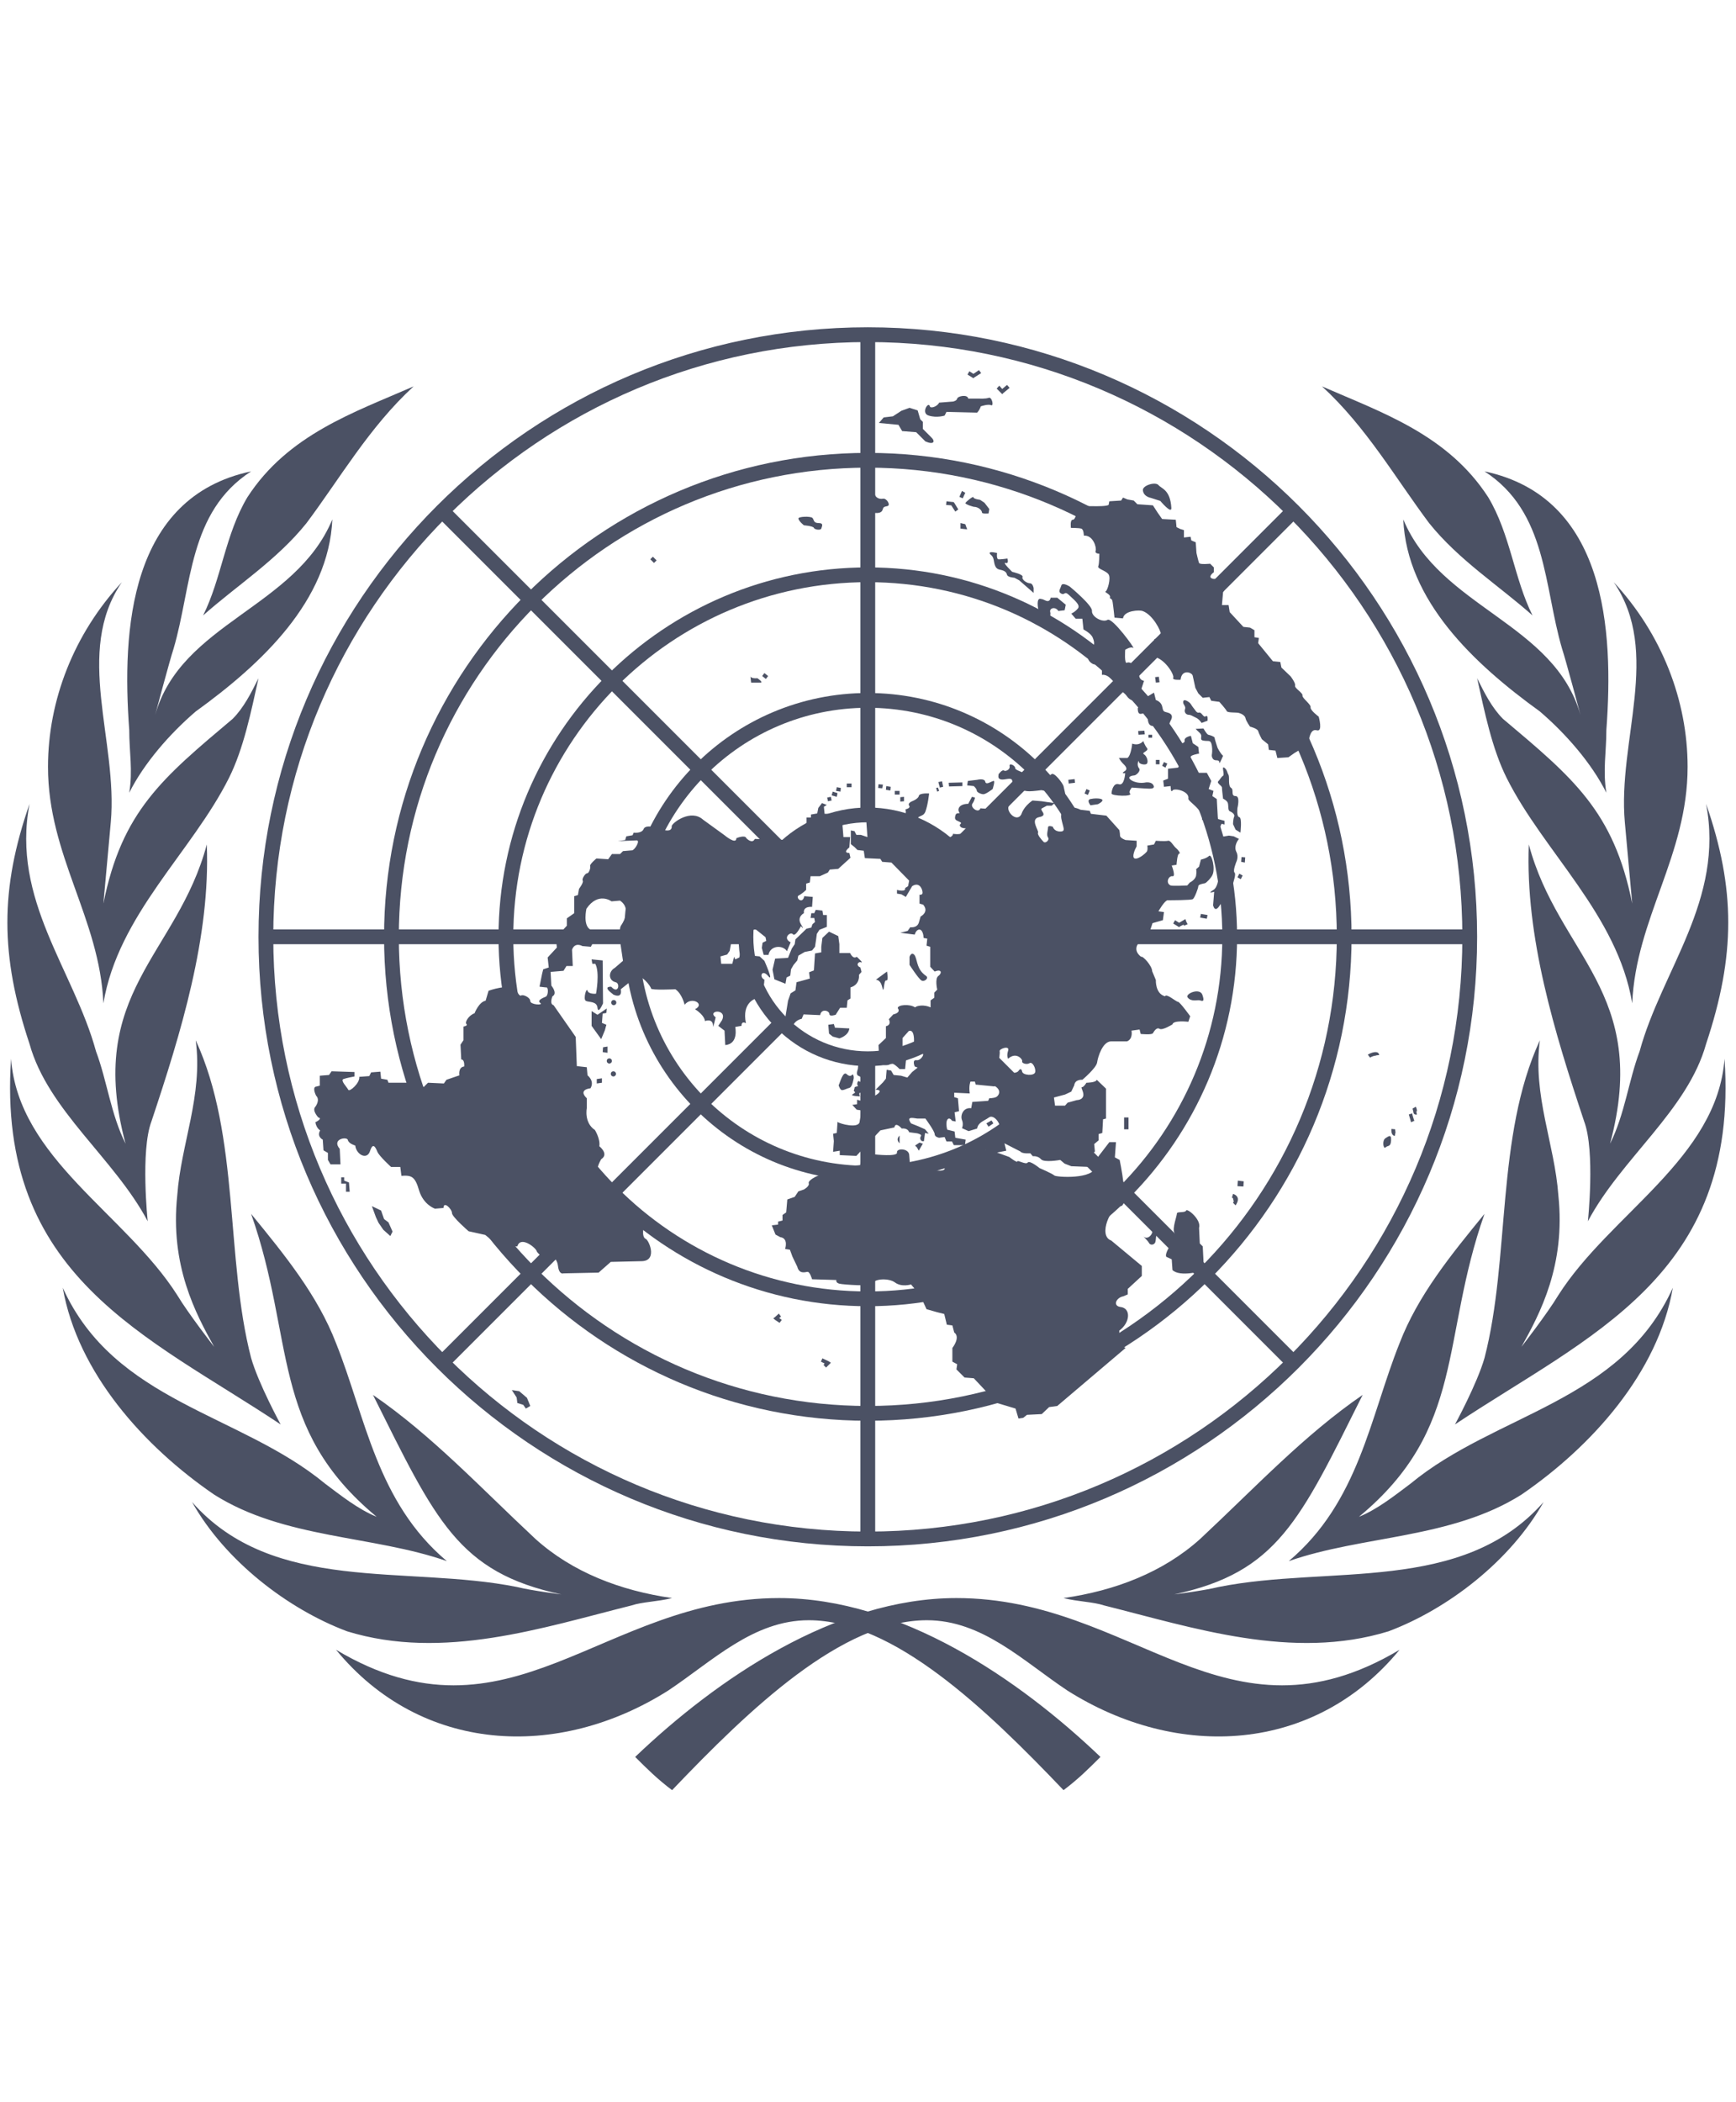
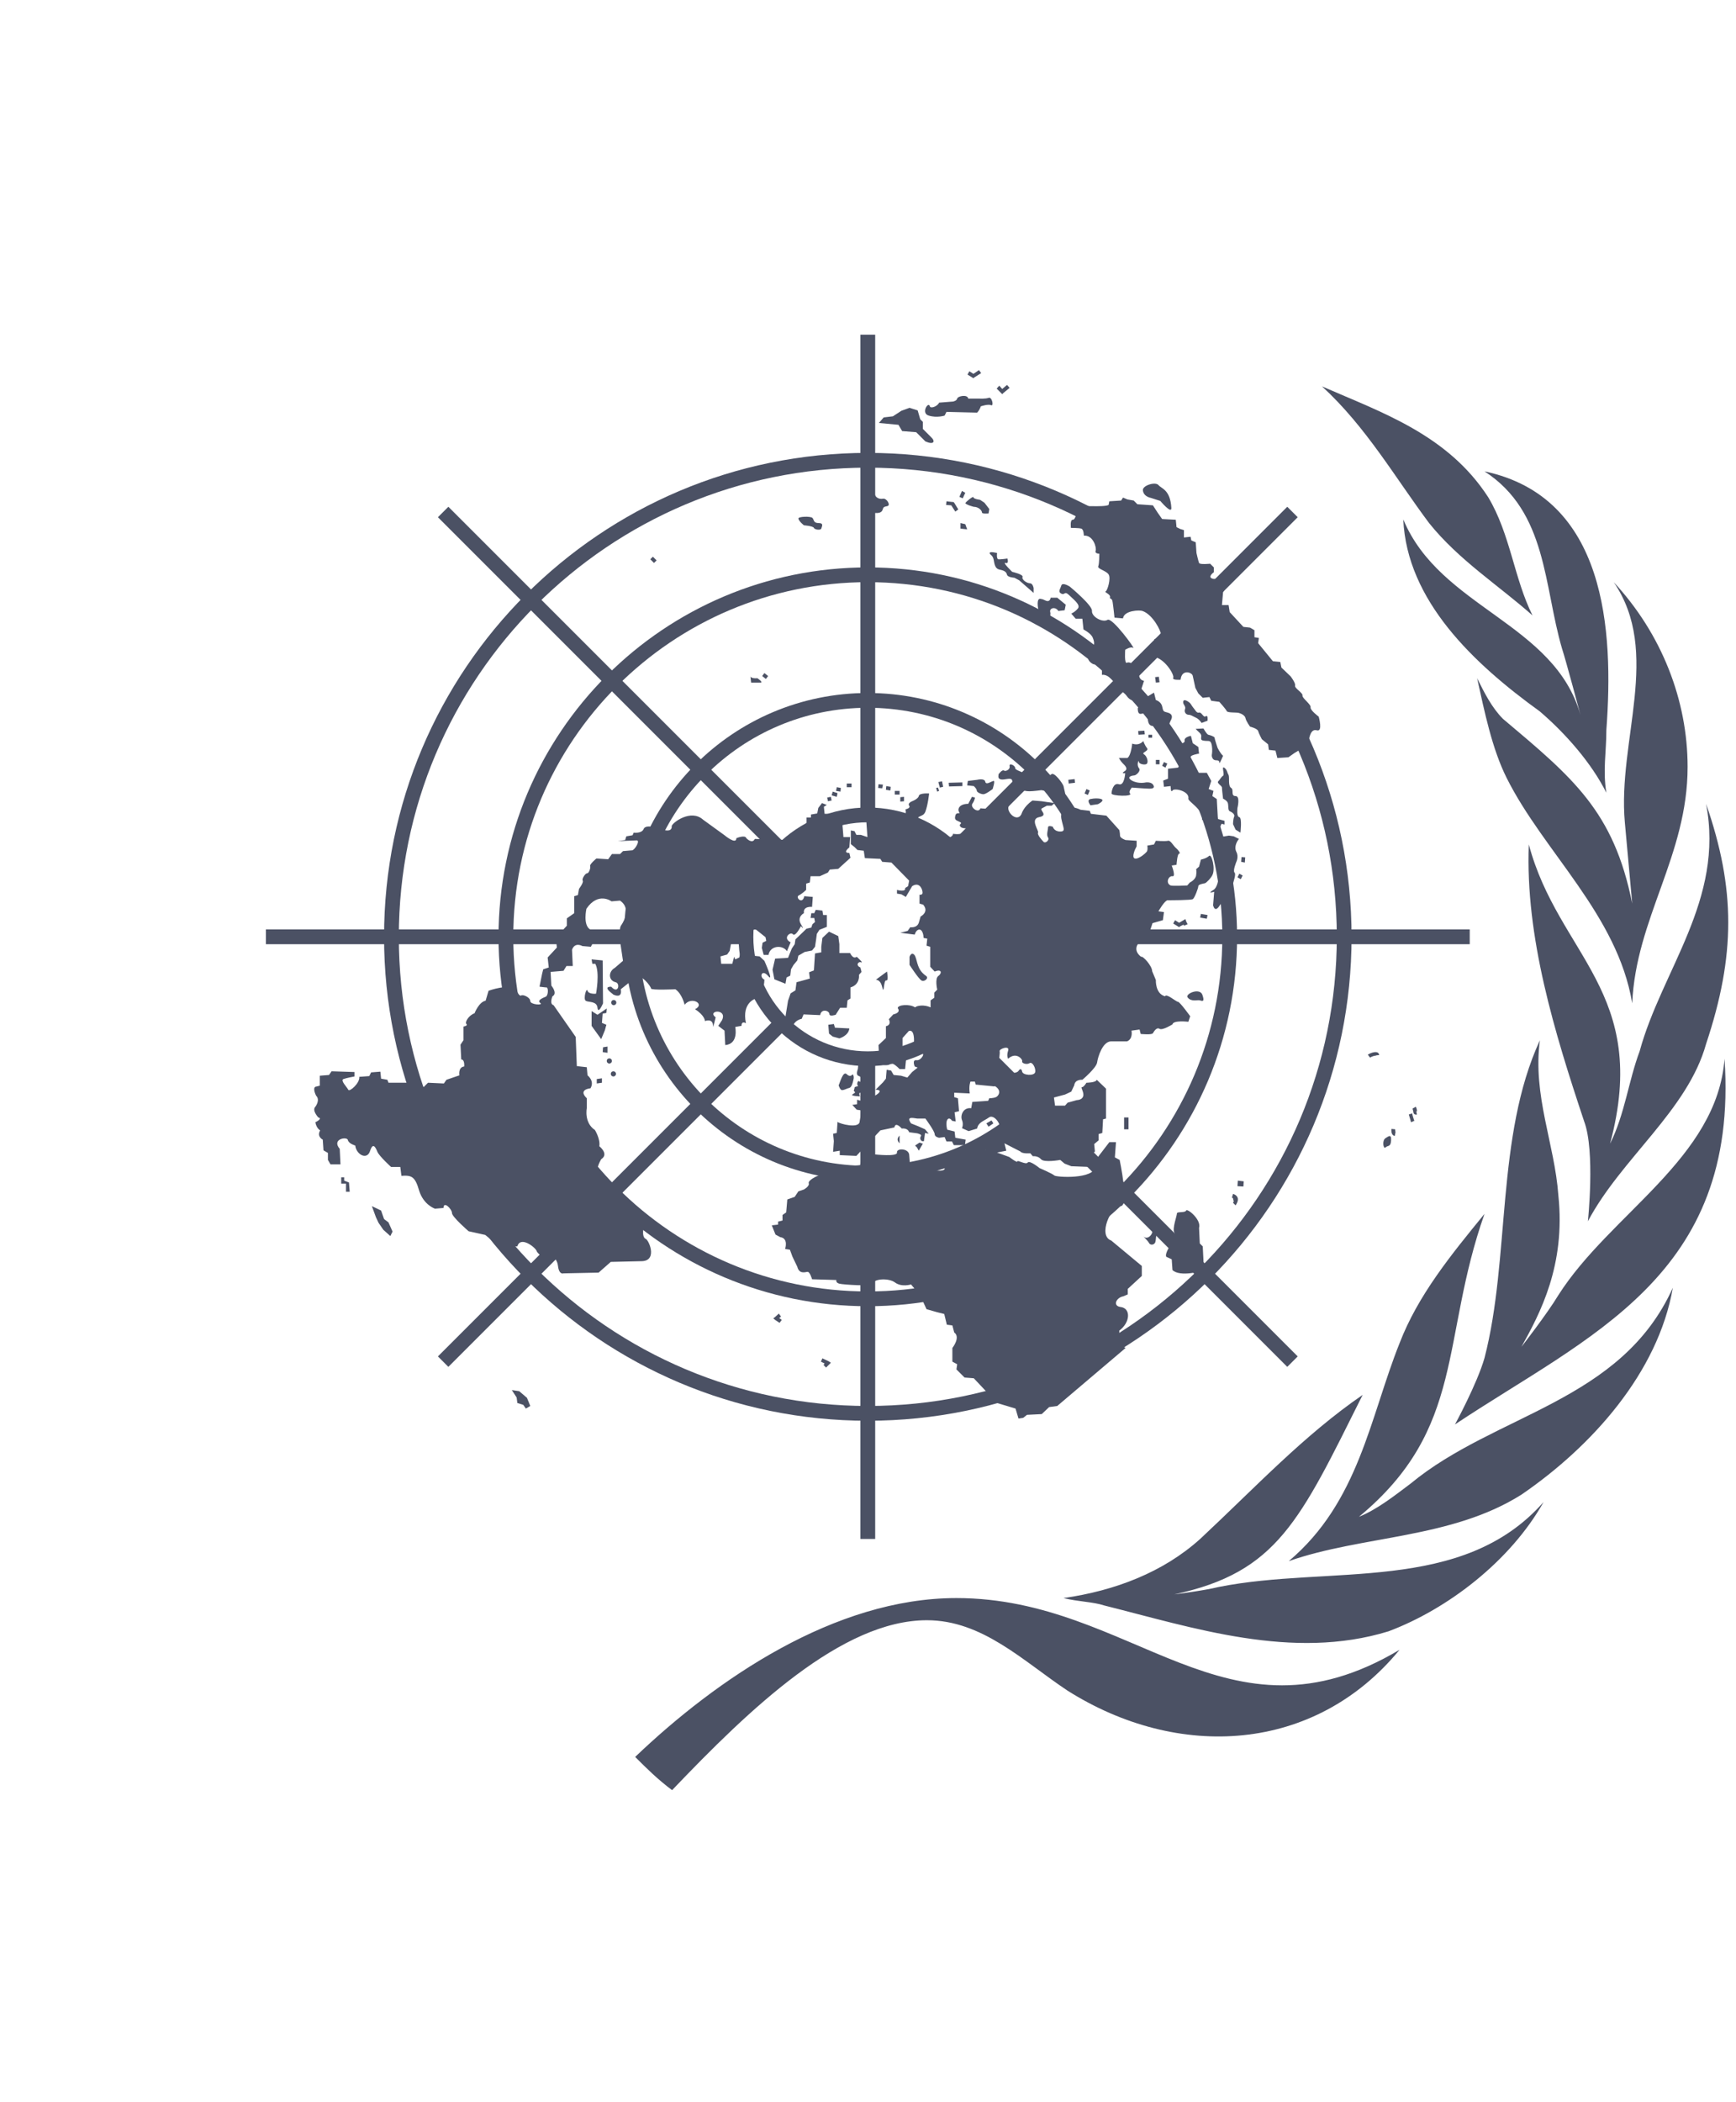
<svg xmlns="http://www.w3.org/2000/svg" width="114" height="138" viewBox="0 0 114 138" fill="none">
  <g clip-path="url(#clip0_7285_10504)">
-     <path d="M29.343 102.48C24.735 98.6 24.008 93.023 22.067 88.173C20.855 85.02 18.672 82.353 16.49 79.685C19.4 87.93 17.703 93.75 24.735 99.57C23.523 99.085 22.31 98.115 21.34 97.388C15.762 92.78 7.517 92.053 4.122 84.535C5.092 90.113 9.457 94.963 14.065 98.115C18.672 101.025 24.492 100.783 29.343 102.48ZM41.468 105.39C42.195 105.148 43.165 105.148 44.135 104.905C40.74 104.42 37.587 103.208 35.163 101.025C31.525 97.63 28.372 94.235 24.492 91.568C28.615 99.813 30.07 103.208 36.86 104.663C36.86 104.663 34.92 104.42 33.95 104.178C26.675 102.723 17.945 104.663 12.61 98.6C14.793 102.48 18.915 105.633 22.795 107.088C29.1 109.028 35.648 106.845 41.468 105.39ZM51.167 104.905C39.528 104.905 33.465 115.09 22.067 108.3C27.645 115.09 36.617 115.575 43.892 110.968C46.803 109.028 49.47 106.36 53.108 106.36C58.685 106.36 64.748 112.18 69.84 117.515C70.81 116.788 71.537 116.06 72.265 115.333C66.93 110.24 59.17 104.905 51.167 104.905ZM18.43 93.508C18.43 93.508 16.975 90.84 16.49 89.143C14.793 82.595 15.762 74.593 12.852 68.288C13.338 71.925 11.883 75.078 11.64 78.473C11.155 83.08 12.852 86.233 14.065 88.415C14.065 88.415 12.367 86.233 11.64 85.02C8.245 79.685 1.212 76.048 0.727 69.5C-0.243 83.808 9.7 87.688 18.43 93.508ZM15.035 51.07C16.005 49.13 16.49 46.705 16.975 44.523C16.49 45.493 16.005 46.463 15.277 47.19C10.67 51.07 8.002 53.253 6.79 59.315L7.275 53.98C7.76 48.645 4.85 42.825 8.002 38.218C4.85 41.613 3.152 45.978 3.152 50.343C3.152 56.163 6.547 60.285 6.79 65.863C7.76 60.043 12.61 55.92 15.035 51.07ZM13.338 40.4C15.52 38.46 18.188 36.763 20.128 34.338C22.31 31.428 24.25 28.033 27.16 25.365C23.28 27.063 18.915 28.518 16.247 32.64C14.793 35.065 14.55 37.975 13.338 40.4ZM8.487 52.04C9.457 50.1 11.155 48.16 12.852 46.705C17.218 43.553 21.582 39.43 21.825 34.095C19.4 39.915 11.883 40.885 10.185 46.948C10.185 46.948 11.155 43.31 11.398 42.583C12.61 38.46 12.367 33.61 16.49 30.943C8.487 32.64 8.002 41.37 8.487 47.918C8.487 49.373 8.73 50.585 8.487 52.04ZM9.7 80.17C9.7 80.17 9.215 75.563 9.942 73.623C11.883 67.803 13.822 61.498 13.58 55.435C11.64 62.71 5.577 65.135 8.245 75.078C7.275 73.138 7.032 70.955 6.305 69.015C4.85 63.68 0.727 59.073 1.94 52.768C-1.46329e-05 58.345 -1.46329e-05 62.71 1.94 68.53C3.152 72.895 7.517 76.048 9.7 80.17Z" fill="#4B5164" />
    <path d="M84.632 102.48C89.24 98.6 89.968 93.023 91.907 88.173C93.12 85.02 95.302 82.353 97.485 79.685C94.575 87.93 96.272 93.75 89.24 99.57C90.453 99.085 91.665 98.115 92.635 97.388C98.213 92.78 106.457 92.053 109.852 84.535C108.882 90.113 104.517 94.963 99.91 98.115C95.302 101.025 89.483 100.783 84.632 102.48ZM72.507 105.39C71.78 105.148 70.81 105.148 69.84 104.905C73.235 104.42 76.388 103.208 78.812 101.025C82.45 97.63 85.603 94.235 89.483 91.568C85.36 99.813 83.905 103.208 77.115 104.663C77.115 104.663 79.055 104.42 80.025 104.178C87.3 102.723 96.03 104.663 101.365 98.6C99.183 102.48 95.06 105.633 91.18 107.088C84.875 109.028 78.328 106.845 72.507 105.39ZM62.807 104.905C74.448 104.905 80.51 115.09 91.907 108.3C86.33 115.09 77.358 115.575 70.082 110.968C67.172 109.028 64.505 106.36 60.867 106.36C55.29 106.36 49.227 112.18 44.135 117.515C43.165 116.788 42.438 116.06 41.71 115.333C47.045 110.24 54.805 104.905 62.807 104.905ZM95.545 93.508C95.545 93.508 97 90.84 97.485 89.143C99.183 82.595 98.213 74.593 101.122 68.288C100.637 71.925 102.092 75.078 102.335 78.473C102.82 83.08 101.122 86.233 99.91 88.415C99.91 88.415 101.607 86.233 102.335 85.02C105.73 79.685 112.762 76.048 113.247 69.5C114.217 83.808 104.275 87.688 95.545 93.508ZM98.94 51.07C97.97 49.13 97.485 46.705 97 44.523C97.485 45.493 97.97 46.463 98.698 47.19C103.305 51.07 105.972 53.253 107.185 59.315L106.7 53.98C106.215 48.645 109.125 42.825 105.972 38.218C109.125 41.613 110.822 45.978 110.822 50.343C110.822 56.163 107.427 60.285 107.185 65.863C106.215 60.043 101.365 55.92 98.94 51.07ZM100.637 40.4C98.455 38.46 95.787 36.763 93.847 34.338C91.665 31.428 89.725 28.033 86.815 25.365C90.695 27.063 95.06 28.518 97.728 32.64C99.183 35.065 99.425 37.975 100.637 40.4ZM105.487 52.04C104.517 50.1 102.82 48.16 101.122 46.705C96.757 43.553 92.392 39.43 92.15 34.095C94.575 39.915 102.092 40.885 103.79 46.948C103.79 46.948 102.82 43.31 102.577 42.583C101.365 38.46 101.607 33.61 97.485 30.943C105.487 32.64 105.972 41.37 105.487 47.918C105.487 49.373 105.245 50.585 105.487 52.04ZM104.275 80.17C104.275 80.17 104.76 75.563 104.032 73.623C102.092 67.803 100.152 61.498 100.395 55.435C102.335 62.71 108.397 65.135 105.73 75.078C106.7 73.138 106.942 70.955 107.67 69.015C109.125 63.68 113.247 59.073 112.035 52.768C113.975 58.345 113.975 62.71 112.035 68.53C110.822 72.895 106.457 76.048 104.275 80.17Z" fill="#4B5164" />
-     <path d="M56.987 101.025C78.818 101.025 96.515 83.328 96.515 61.498C96.515 39.667 78.818 21.97 56.987 21.97C35.157 21.97 17.46 39.667 17.46 61.498C17.46 83.328 35.157 101.025 56.987 101.025Z" stroke="#4B5164" stroke-width="0.97" />
    <path d="M56.987 92.78C74.264 92.78 88.27 78.774 88.27 61.497C88.27 44.221 74.264 30.215 56.987 30.215C39.711 30.215 25.705 44.221 25.705 61.497C25.705 78.774 39.711 92.78 56.987 92.78Z" stroke="#4B5164" stroke-width="0.97" />
    <path d="M56.987 85.262C70.113 85.262 80.752 74.623 80.752 61.497C80.752 48.372 70.113 37.732 56.987 37.732C43.862 37.732 33.222 48.372 33.222 61.497C33.222 74.623 43.862 85.262 56.987 85.262Z" stroke="#4B5164" stroke-width="0.97" />
    <path d="M56.987 77.017C65.559 77.017 72.507 70.069 72.507 61.498C72.507 52.926 65.559 45.977 56.987 45.977C48.416 45.977 41.468 52.926 41.468 61.498C41.468 70.069 48.416 77.017 56.987 77.017Z" stroke="#4B5164" stroke-width="0.97" />
    <path d="M56.987 69.5C61.407 69.5 64.99 65.917 64.99 61.498C64.99 57.078 61.407 53.495 56.987 53.495C52.568 53.495 48.985 57.078 48.985 61.498C48.985 65.917 52.568 69.5 56.987 69.5Z" stroke="#4B5164" stroke-width="0.97" />
    <path d="M56.987 21.97V53.495M56.987 69.5V101.025M29.1 33.61L51.41 55.92M62.565 67.075L84.875 89.385M17.46 61.498H48.985M64.99 61.498H96.515M29.1 89.385L51.41 67.075M62.565 55.92L84.875 33.61" stroke="#4B5164" stroke-width="0.97" />
    <path d="M55.072 71.246C55.169 71.052 55.363 70.276 55.605 70.518C55.848 70.761 55.993 70.518 55.993 70.518C55.993 70.518 56.114 70.64 56.042 70.882C55.993 71.125 55.92 71.367 55.775 71.416C55.63 71.44 55.508 71.537 55.314 71.561C55.169 71.585 55.072 71.246 55.072 71.246ZM57.06 70.931C57.109 70.882 57.181 71.125 57.303 71.076C57.424 71.052 57.472 71.294 57.351 71.294C57.23 71.294 57.23 71.44 57.23 71.513C57.23 71.585 57.23 71.731 57.133 71.828C57.036 71.925 56.963 71.852 56.842 71.804C56.721 71.731 56.672 71.731 56.502 71.731C56.357 71.731 56.478 71.973 56.478 71.973C56.478 71.973 55.848 71.949 55.969 71.852C56.09 71.755 56.212 71.731 56.114 71.658C56.017 71.585 56.114 71.537 56.114 71.416C56.114 71.294 56.406 71.343 56.333 71.27C56.236 71.173 56.333 70.834 56.478 71.028L56.575 70.809C56.478 70.712 56.551 70.688 56.357 70.615C56.187 70.543 56.333 70.179 56.333 70.179L56.357 69.936C56.406 69.621 57.012 69.597 57.06 69.864C57.084 70.13 57.06 70.324 57.06 70.324L57.23 70.397C57.23 70.397 57.206 70.591 57.06 70.591C56.915 70.591 57.06 70.688 56.963 70.785L57.06 70.931ZM79.394 56.187C79.225 56.356 78.861 56.429 78.861 56.429L78.74 56.89L78.546 57.06C78.546 57.06 78.594 57.181 78.546 57.472C78.497 57.763 78.133 57.933 78.133 57.933L77.964 58.127C77.964 58.127 76.994 58.175 76.873 58.127C76.509 57.957 76.751 57.472 76.994 57.52C77.236 57.569 76.945 56.817 76.945 56.817L77.26 56.769C77.26 56.769 77.309 56.041 77.43 56.041C77.552 56.041 77.382 55.799 77.236 55.677C77.067 55.556 76.873 55.144 76.703 55.192C76.533 55.241 75.903 55.192 75.903 55.192L75.781 55.435L75.345 55.508C75.345 55.508 75.393 55.823 75.296 55.92C75.054 56.211 74.132 56.817 74.52 55.799L74.641 55.556V55.192L73.914 55.144C73.914 55.144 73.55 55.023 73.55 54.853C73.55 54.683 73.502 54.489 73.502 54.489L72.653 53.543L71.635 53.422L71.562 53.228L70.956 53.155C70.228 52.792 69.573 53.107 69.695 53.737C69.816 54.344 70.01 54.586 69.622 54.586C69.21 54.586 69.137 54.271 69.137 54.271C69.137 54.271 68.822 54.15 68.822 54.319C68.822 54.489 68.7 54.804 68.822 54.974C68.943 55.144 68.652 55.386 68.531 55.265C68.409 55.144 68.094 54.78 68.167 54.659C68.24 54.538 67.609 53.762 68.24 53.64C68.894 53.519 68.191 53.155 68.433 53.058L68.749 52.889H69.064L69.258 52.719L68.725 52.646L68.409 52.598L67.803 52.549C67.197 52.961 67.076 53.446 67.076 53.446C66.76 54.053 65.984 53.204 66.275 52.864C66.566 52.525 65.378 52.816 65.184 52.986C64.99 53.155 64.384 53.058 64.384 53.058C64.263 53.422 63.705 53.01 63.85 52.767C64.02 52.525 64.02 52.355 64.02 52.355L63.826 52.307L63.584 52.767C63.026 52.767 62.856 53.083 62.977 53.301C63.099 53.495 62.807 53.252 62.735 53.543C62.662 53.834 62.783 53.834 63.026 53.956C63.268 54.077 62.904 54.077 63.074 54.271C63.244 54.465 63.729 54.271 63.438 54.562C63.147 54.853 62.589 54.732 62.589 54.732C62.541 55.095 61.789 55.023 61.692 54.901C61.619 54.78 61.013 54.053 61.013 54.053L60.237 54.004C60.164 53.422 60.601 53.713 60.77 53.277C60.94 52.816 61.013 52.088 61.013 52.088C61.013 52.088 60.358 52.04 60.334 52.258C60.285 52.452 59.898 52.598 59.898 52.598C59.898 52.598 59.582 52.719 59.703 52.889C59.825 53.058 59.461 53.131 59.461 53.131C59.461 53.131 59.534 53.398 59.413 53.495C59.097 53.834 58.273 53.543 58.151 53.422L57.666 53.228L57.181 52.913L56.624 53.155L56.454 53.325H55.848L55.799 53.81L56.891 53.931L56.963 54.95L56.527 54.804H56.236L56.114 54.562L55.872 54.513V55.411L56.114 55.605L56.309 55.799L56.721 55.847L56.794 56.332L57.812 56.381L57.933 56.575L58.539 56.623L59.703 57.811L59.631 58.175L59.437 58.296C59.51 58.587 58.903 58.418 58.903 58.418V58.66L59.194 58.709L59.485 58.878L59.898 58.175C60.334 57.884 60.552 58.296 60.577 58.539C60.625 58.781 60.383 58.733 60.383 58.733V59.315L60.625 59.388C61.037 59.873 60.455 60.164 60.455 60.164L60.334 60.576C60.213 60.94 59.776 60.867 59.776 60.867L59.606 61.109L59.121 61.231L60.067 61.352C60.164 61.012 60.407 60.94 60.528 61.109C60.649 61.279 60.649 61.57 60.649 61.57L60.892 61.619L60.843 62.079L61.086 62.152V63.462L61.377 63.777C61.862 63.583 61.862 63.898 61.619 64.068C61.377 64.238 61.547 64.965 61.547 64.965L61.352 65.159V65.499L61.11 65.668V66.129C60.698 65.935 60.213 66.008 60.092 66.129C59.728 65.887 58.952 65.959 58.952 66.178C59.194 66.493 58.661 66.59 58.661 66.59L58.37 66.905C58.564 67.317 58.176 67.366 58.176 67.366V68.142L57.691 68.603L57.739 69.67C57.739 69.961 58.346 69.985 58.467 69.839C58.588 69.67 59.073 70.179 59.073 70.179H59.437L59.51 69.451L59.267 69.33V68.142L59.679 67.681C60.164 67.511 59.995 68.748 59.995 68.869C60.043 69.33 60.237 69.282 60.431 69.185C60.843 69.015 60.504 69.645 60.188 69.597C59.873 69.548 60.067 70.009 60.067 70.009L60.261 70.082L59.898 70.373L59.582 70.737L59.17 70.615L58.685 70.567L58.515 70.276L58.224 70.227L58.176 70.809L57.982 71.052L57.497 71.537C58.151 71.537 57.424 71.998 57.254 71.998C57.618 72.119 57.206 72.483 56.284 72.192V72.483L55.969 72.531L56.26 72.846L56.575 72.895L56.454 73.598C56.454 74.132 55.12 73.768 54.999 73.647L54.95 74.374L54.708 74.423L54.757 74.908L54.708 75.611L55.145 75.538V75.829L56.236 75.878L57.812 74.204L58.733 74.01C58.806 73.598 59.218 74.083 59.218 74.083C59.631 74.035 59.703 74.326 59.703 74.326L60.237 74.398C60.673 74.52 60.407 74.568 60.431 74.738C60.48 74.98 60.673 74.908 60.673 74.908L60.746 74.374L60.989 74.423L60.746 74.132L60.31 73.938L59.825 73.744C59.51 73.283 59.898 73.38 60.237 73.428H60.77C60.77 73.428 61.377 74.253 61.377 74.447C61.377 74.641 61.668 74.689 61.668 74.689L62.032 74.641L62.153 74.932H62.517L62.638 75.174H63.365L63.414 74.811L62.735 74.689L62.686 74.277L62.201 74.156C62.032 73.453 62.322 73.259 62.517 73.574L62.759 73.622L62.686 73.016L62.977 72.943L62.904 72.095L62.662 72.022V71.731L63.681 71.779C63.608 71.246 63.729 71.003 63.729 71.003H64.02L64.069 71.197L65.305 71.319L66.178 70.324C66.13 70.252 66.275 70.203 66.178 70.106C66.057 69.985 65.887 70.106 65.693 69.985C65.499 69.864 65.693 69.16 65.645 69.015C65.596 68.845 66.324 68.603 66.203 68.966C66.081 69.33 66.203 69.5 66.203 69.5C66.736 69.015 67.172 69.548 67.124 69.67C67.076 69.791 67.415 69.912 67.609 69.791C67.803 69.67 68.046 70.155 67.973 70.397C67.9 70.64 67.172 70.591 67.124 70.349C67.076 70.106 66.954 70.179 66.882 70.3C66.809 70.421 66.445 70.494 66.227 70.373C66.178 70.349 66.178 70.324 66.154 70.3L65.281 71.294H65.329C65.814 71.585 65.572 71.949 65.402 72.022C65.233 72.095 64.966 72.095 64.966 72.095L64.893 72.264L63.85 72.337L63.778 72.749C63.244 72.677 63.05 73.234 63.171 73.525C63.292 73.816 63.171 74.059 63.171 74.059L63.608 74.253L64.165 74.083C64.238 73.671 64.602 73.598 64.942 73.356C65.257 73.113 65.79 73.816 65.621 74.132C65.451 74.447 65.451 74.592 65.451 74.592L65.499 74.956L65.087 75.126L64.772 75.296L64.723 75.49H63.632L63.438 75.684L62.904 75.732L62.735 75.975L62.371 76.023C62.371 76.023 61.765 76.314 62.007 76.629C62.25 76.969 60.989 76.92 60.722 76.46C60.649 76.872 60.188 76.508 60.188 76.508L59.752 76.387L59.703 75.781C59.631 75.368 58.855 75.368 58.903 75.659C58.952 75.95 57.448 75.781 57.448 75.781L56.963 76.023L56.527 76.29L56.478 76.484L55.751 76.557L55.435 76.726L55.314 76.484H54.999L54.684 76.945C53.835 76.993 53.035 77.478 53.108 77.672C53.18 77.866 52.792 78.084 52.792 78.084L52.428 78.206L52.186 78.569L51.701 78.739L51.628 79.588L51.386 79.758V80.121L51.095 80.194V80.388L50.682 80.437L50.925 81.043L51.24 81.213C51.798 81.285 51.556 81.989 51.556 81.989L51.871 82.037L52.041 82.498L52.356 83.153C52.477 83.638 52.841 83.516 53.011 83.492C53.18 83.444 53.326 83.977 53.326 83.977L54.926 84.026C54.926 84.026 54.853 84.195 55.12 84.268C55.411 84.341 57.254 84.438 57.327 84.317C57.254 83.953 58.346 83.856 58.782 84.195C59.218 84.511 59.825 84.317 59.825 84.317L60.431 85.044L60.843 85.941L61.522 86.135L62.007 86.257L62.177 86.96L62.541 87.008L62.662 87.469C63.099 87.784 62.541 88.488 62.541 88.488V89.385L62.856 89.555L62.807 89.894L63.341 90.428L63.947 90.476L65.475 92.101L66.688 92.465L66.882 93.119L67.197 93.071L67.439 92.877L68.409 92.828L68.894 92.368L69.428 92.295L73.914 88.488L73.502 88.245V87.348C74.229 86.814 74.278 85.869 73.575 85.796C73.065 85.723 73.284 85.19 73.769 85.093L74.059 84.971V84.608L74.981 83.759V83.104L72.968 81.431C72.071 81.116 72.968 79.151 73.575 79.176C74.181 79.224 73.526 76.144 73.526 76.144L73.211 75.975L73.284 74.98H72.847L72.12 75.926L71.925 76.581C71.853 77.43 69.355 77.284 69.234 77.163C69.112 77.042 68.264 76.678 68.264 76.678C68.264 76.678 67.609 76.144 67.488 76.314C67.367 76.484 66.809 76.12 66.809 76.241C66.809 76.363 66.275 75.95 66.275 75.95L65.475 75.659L66.081 75.538L65.96 75.053L67.003 75.587C67.124 75.756 67.657 75.708 67.657 75.708L67.827 75.902C67.827 75.902 68.142 75.853 68.361 76.096C68.555 76.338 69.622 76.144 69.622 76.144L69.913 76.387L70.349 76.557L71.61 76.605L71.659 75.829L71.901 75.587L71.853 75.102L72.144 74.859V74.447L72.386 74.374L72.435 73.477L72.629 73.428V71.464L72.022 70.882C71.974 71.076 71.344 71.076 71.344 71.076C71.344 71.076 71.174 71.367 71.052 71.367C70.931 71.367 71.222 71.731 71.125 71.973C71.052 72.216 70.713 72.216 70.713 72.216L70.107 72.386L69.937 72.58H69.282L69.21 72.046L69.937 71.852L70.349 71.658L70.543 71.246C70.592 70.834 71.077 70.882 71.077 70.882C71.077 70.882 71.998 70.106 72.047 69.742C72.095 69.379 72.41 68.36 72.968 68.36H74.011C74.423 68.19 74.302 67.657 74.302 67.657L74.835 67.584L74.908 67.875C74.908 67.875 75.636 67.948 75.709 67.827C75.781 67.705 75.951 67.414 76.145 67.536C76.339 67.657 76.994 67.245 76.994 67.245C77.042 66.954 78.037 67.075 78.037 67.075L78.158 66.711C78.158 66.711 77.479 65.765 77.358 65.765C77.236 65.765 76.582 65.183 76.509 65.402C75.854 65.232 75.903 64.335 75.903 64.335L75.66 63.753C75.66 63.413 75.054 62.734 74.933 62.807C74.326 62.346 74.763 61.837 74.933 61.788C75.102 61.74 75.49 61.182 75.49 61.182L75.684 60.6L76.363 60.406L76.436 59.873L76.072 59.824C76.072 59.824 76.484 59.097 76.678 59.097C76.873 59.097 78.206 59.097 78.328 59.024C78.449 58.951 78.691 58.296 78.691 58.175C78.691 58.054 79.007 58.005 79.128 57.981C79.249 57.933 79.54 57.617 79.613 57.448C79.831 57.035 79.564 56.017 79.394 56.187ZM90.574 69.257C90.549 69.185 90.525 69.112 90.453 69.088C90.283 69.015 89.968 69.136 89.822 69.233L89.968 69.427C90.113 69.33 90.331 69.282 90.356 69.306V69.282L90.574 69.257ZM91.617 74.132L91.374 74.107C91.35 74.301 91.398 74.544 91.592 74.568L91.641 74.326C91.641 74.326 91.617 74.229 91.617 74.132ZM92.514 73.162C92.587 73.404 92.659 73.647 92.659 73.671L92.877 73.574C92.877 73.574 92.781 73.331 92.732 73.089L92.514 73.162ZM93.047 72.968V72.919C93.047 72.846 93.023 72.749 92.975 72.652L92.756 72.774C92.781 72.822 92.781 72.895 92.805 72.943C92.805 73.016 92.829 73.089 92.877 73.137C92.926 73.162 92.975 73.186 93.047 73.162L92.999 72.919C92.999 72.943 93.023 72.943 93.047 72.968ZM90.986 74.714C91.156 74.617 91.374 74.398 91.35 74.859C91.326 75.32 91.132 75.174 90.986 75.32C90.841 75.465 90.743 74.859 90.986 74.714ZM81.262 77.866L81.286 77.502L81.674 77.551L81.65 77.89L81.262 77.866ZM81.286 78.666C81.237 78.448 80.995 78.375 80.971 78.375L80.898 78.618C80.922 78.618 80.947 78.642 80.971 78.666L81.019 78.885C80.995 78.909 80.971 78.933 80.971 78.957L81.141 79.127C81.262 78.933 81.31 78.812 81.286 78.666ZM51.143 86.232L50.901 86.451L50.779 86.548L50.901 86.645L51.192 86.839L51.337 86.645L51.167 86.523L51.289 86.426L51.143 86.232ZM54.005 89.167L53.908 89.385L54.15 89.506L54.078 89.603L54.247 89.773L54.562 89.458L54.417 89.361L54.005 89.167ZM42.874 36.544L43.117 36.787L42.947 36.956L42.704 36.714L42.874 36.544ZM50.197 44.183L50.44 44.377L50.294 44.571L50.052 44.377L50.197 44.183ZM49.276 44.353L49.325 44.813H49.931C50.173 44.813 49.737 44.522 49.737 44.522C49.737 44.522 49.252 44.571 49.276 44.353ZM62.565 32.955L62.153 32.907L62.129 33.149L62.468 33.173L62.735 33.586L62.929 33.44L62.662 33.004L62.614 32.955H62.565ZM63.656 24.371L63.535 24.589L63.85 24.783L63.923 24.831L63.971 24.783L64.432 24.492L64.287 24.298L63.923 24.54L63.656 24.371ZM65.814 25.535L65.621 25.316L65.451 25.51L65.814 25.874L65.887 25.801L66.299 25.462L66.13 25.268L65.814 25.535ZM52.428 34.046C52.404 33.901 53.229 33.877 53.35 33.998C53.471 34.119 53.398 34.337 53.762 34.337C54.126 34.337 53.956 34.58 53.932 34.701C53.883 34.822 53.495 34.774 53.447 34.653C53.398 34.531 52.792 34.483 52.792 34.483C52.792 34.483 52.477 34.24 52.428 34.046ZM57.06 33.586C57.691 33.78 57.909 33.634 57.958 33.464C58.006 33.295 58.03 33.27 58.273 33.222C58.515 33.173 58.224 32.688 57.982 32.737C57.739 32.785 57.497 32.664 57.448 32.446C57.4 32.252 57.012 31.718 56.963 32.131C56.915 32.543 56.672 32.543 56.721 32.834C56.794 33.101 56.915 33.537 57.06 33.586ZM61.062 26.674C60.965 26.311 60.455 27.135 60.989 27.281C61.522 27.45 62.032 27.281 62.032 27.281L62.153 27.038L64.165 27.087C64.335 26.917 64.408 26.674 64.408 26.674C64.408 26.674 64.893 26.505 65.087 26.602C65.281 26.674 65.135 26.02 64.917 26.117C64.723 26.189 64.311 26.165 64.311 26.165H63.584C63.535 25.874 62.904 25.995 62.856 26.165C62.832 26.311 62.589 26.359 62.589 26.359L61.668 26.432C61.571 26.674 61.11 26.844 61.062 26.674ZM61.134 28.687L60.601 28.154V27.693L60.431 27.523L60.261 26.941L59.728 26.771L59.194 26.965L58.636 27.329L58.03 27.402L57.715 27.766L59 27.887L59.243 28.299L60.164 28.372L60.77 28.978C61.328 29.221 61.45 28.978 61.134 28.687ZM63.002 32.616L63.171 32.228L63.389 32.349L63.22 32.713L63.002 32.616ZM75.054 32.203C74.981 31.888 75.854 31.597 76.072 31.84C76.266 32.082 76.848 32.131 76.921 33.343C76.945 33.78 76.194 32.882 76.194 32.882L75.587 32.688C75.248 32.616 75.078 32.422 75.054 32.203ZM70.81 33.27C70.689 33.634 70.64 34.119 70.446 34.119C70.252 34.119 70.325 34.653 70.325 34.653C70.325 34.653 70.859 34.653 71.004 34.701C71.174 34.75 71.174 35.162 71.174 35.162C71.78 35.113 72.022 35.938 71.95 36.156C71.877 36.35 72.192 36.35 72.192 36.35C72.192 36.35 72.192 37.005 72.12 37.175C72.047 37.344 72.653 37.466 72.799 37.708C72.968 37.951 72.726 38.775 72.605 38.824C72.483 38.872 72.92 38.993 72.895 39.187C72.847 39.381 73.017 39.187 73.065 39.527C73.114 39.842 73.186 40.545 73.186 40.545L73.744 40.594C73.817 40.06 74.86 40.036 75.029 40.109C75.709 40.351 76.242 41.418 76.242 41.661C76.242 41.903 75.805 41.952 75.805 41.952L75.878 43.14C76.557 43.334 77.139 44.328 77.042 44.498C76.969 44.668 77.527 44.619 77.527 44.619C77.6 43.892 78.303 44.134 78.328 44.377C78.376 44.619 78.497 45.153 78.497 45.153L78.691 45.517L78.982 45.808L79.419 45.759L79.54 46.002L80.073 46.074C80.073 46.074 80.51 46.559 80.558 46.681C80.607 46.802 81.213 46.753 81.359 46.802C81.528 46.85 81.771 46.972 81.795 47.166C81.844 47.36 82.086 47.699 82.086 47.699C82.086 47.699 82.571 47.82 82.62 47.99C82.668 48.16 82.862 48.524 82.862 48.524L83.275 48.863L83.323 49.227L83.76 49.275L83.881 49.76L84.608 49.712L85.02 49.421C85.554 49.13 85.918 48.766 85.942 48.596C85.99 48.427 86.063 47.82 86.475 47.942C86.888 48.063 86.597 47.044 86.597 47.044C86.597 47.044 86.039 46.632 86.063 46.438C86.112 46.244 85.505 45.832 85.53 45.662C85.578 45.492 84.996 45.177 85.045 45.007C85.093 44.838 84.754 44.401 84.754 44.401L84.147 43.819L84.075 43.455L83.59 43.407L82.62 42.219L82.668 41.879L82.377 41.831V41.37L82.086 41.2L81.65 41.152L80.752 40.182L80.68 39.721H80.243L80.316 38.872C80.607 38.508 80.437 37.805 80.437 37.805C80.437 37.805 79.879 38.096 79.588 37.975C79.297 37.854 79.71 37.563 79.71 37.563V37.247L79.467 37.005C79.467 37.005 78.788 37.078 78.74 36.956C78.691 36.835 78.57 36.302 78.57 36.302L78.522 35.598L78.231 35.477L78.182 35.235L77.746 35.283V34.798L77.503 34.725L77.26 34.604L77.212 34.119L76.315 34.071L76.024 33.658L75.709 33.173L74.69 33.101L74.448 32.858L74.035 32.785L73.744 32.664L73.623 32.858L72.847 32.907L72.799 33.149C72.459 33.319 70.859 33.149 70.81 33.27ZM63.389 33.028C63.462 33.149 63.947 33.27 63.947 33.27C64.263 33.27 64.481 33.513 64.481 33.634C64.481 33.755 64.917 33.707 64.917 33.707L64.966 33.416L64.65 33.004L64.359 32.81C64.359 32.81 63.923 32.761 63.923 32.64C63.923 32.543 63.462 32.907 63.389 33.028ZM63.389 34.41L63.074 34.337V34.701L63.511 34.75L63.389 34.41ZM67.876 38.921V38.605C67.876 38.605 67.827 38.29 67.633 38.29C67.439 38.29 67.076 38.048 67.148 37.878C67.221 37.708 66.469 37.538 66.469 37.538C66.469 37.538 65.79 36.884 66.033 36.956C66.275 37.029 66.154 36.665 66.154 36.665C66.154 36.665 65.669 36.738 65.548 36.714C65.427 36.665 65.475 36.302 65.475 36.302C65.475 36.302 64.99 36.18 64.99 36.302C64.99 36.423 65.16 36.423 65.233 36.665C65.305 36.908 65.281 37.32 65.645 37.393C66.008 37.466 66.081 37.563 66.13 37.732C66.178 37.902 66.615 37.926 66.615 37.926L66.93 38.096L67.876 38.921ZM68.191 40.012C68.142 39.842 68.07 39.284 68.312 39.309C68.555 39.357 68.385 39.309 68.676 39.43C68.967 39.551 68.991 39.236 68.991 39.236H69.428L69.986 39.697L69.913 40.06L69.501 40.109C69.306 39.794 68.894 39.915 68.967 40.182C69.04 40.473 68.773 41.006 68.603 41.03C68.433 41.079 67.924 41.079 67.948 40.836C68.021 40.594 68.191 40.012 68.191 40.012ZM74.835 45.589L75.126 44.692C74.714 44.619 74.811 44.159 74.811 44.159C74.763 43.795 74.205 43.383 74.011 43.504C73.817 43.625 73.89 42.655 73.89 42.655C73.89 42.655 74.254 42.413 74.423 42.534C74.593 42.655 73.041 40.497 72.726 40.691C72.41 40.885 71.683 40.497 71.707 40.109C71.756 39.745 70.252 38.508 70.252 38.508C70.252 38.508 69.767 38.193 69.695 38.436C69.622 38.678 69.452 38.848 69.695 38.969C69.937 39.09 69.888 38.775 70.18 39.042C70.471 39.333 70.98 39.697 70.786 39.939C70.592 40.182 70.349 40.279 70.349 40.279L70.64 40.618H71.077L71.15 41.321C71.15 41.321 71.635 41.564 71.756 41.855C71.877 42.146 71.877 42.316 71.756 42.461C71.635 42.631 71.392 42.922 71.441 43.189C71.489 43.48 71.804 43.601 71.804 43.601L72.12 43.649L72.362 43.771V44.304C72.677 44.231 73.211 44.668 73.162 44.959C73.114 45.25 73.235 45.08 73.647 45.371C74.059 45.662 73.938 45.711 74.205 45.905C74.472 46.074 74.714 45.953 74.835 45.589ZM65.572 50.827C65.572 50.949 65.499 51.118 65.742 51.167C65.984 51.215 66.421 50.997 66.469 51.24C66.518 51.482 66.518 51.652 66.833 51.773C67.148 51.894 67.367 51.943 67.609 51.943C67.852 51.943 68.385 51.87 68.385 51.87C68.385 51.87 68.967 51.967 69.064 52.064C69.501 52.525 69.791 52.646 69.913 52.428C70.034 52.234 69.864 51.773 69.84 51.603C69.791 51.434 69.234 50.658 69.04 50.827C68.846 50.997 68.797 50.827 68.433 50.949C68.07 51.07 67.294 50.997 67.269 50.827C67.221 50.658 66.663 50.585 66.663 50.415C66.663 50.245 66.251 50.051 66.299 50.294C66.348 50.536 66.008 50.658 65.936 50.585C65.814 50.488 65.572 50.827 65.572 50.827ZM63.559 51.264L63.511 51.555L63.947 51.603C63.947 51.603 64.141 51.773 64.141 51.894C64.141 52.016 64.432 52.137 64.578 52.137C64.748 52.137 65.184 51.797 65.184 51.797C65.184 51.797 65.378 51.215 65.233 51.264C65.063 51.312 64.748 51.555 64.699 51.312C64.65 51.07 64.165 51.191 64.165 51.191L63.559 51.264ZM61.474 51.725L61.595 51.7L61.668 51.919L61.547 51.967L61.474 51.725ZM61.619 51.337L61.862 51.288L61.934 51.652L61.716 51.7L61.619 51.337ZM62.298 51.385L62.322 51.628L63.196 51.603V51.361L62.298 51.385ZM70.155 51.191L70.567 51.143L70.592 51.385L70.18 51.434L70.155 51.191ZM71.222 52.088L71.344 51.797L71.562 51.894L71.441 52.185L71.222 52.088ZM74.739 47.99L75.151 47.966L75.175 48.208L74.763 48.233L74.739 47.99ZM75.418 48.233H75.66V48.427H75.418V48.233ZM76.145 44.789L75.903 44.813L75.854 44.45L76.097 44.425L76.145 44.789ZM75.903 49.882H76.145V50.173H75.903V49.882ZM76.436 50.027L76.654 50.124L76.533 50.391L76.315 50.27L76.436 50.027ZM75.248 46.802C75.49 46.802 75.175 47.748 75.805 47.651C76.46 47.578 75.854 47.942 76.339 47.966C76.824 48.014 76.703 47.602 76.873 47.311C77.042 47.02 76.945 46.85 76.678 46.778C76.388 46.705 76.388 46.705 76.315 46.365C76.242 46.05 75.903 45.953 75.903 45.953L75.781 45.468L75.248 45.783L74.714 46.487C74.714 47.069 75.005 46.802 75.248 46.802ZM76.824 49.033C77.139 48.863 77.843 48.863 77.794 48.621C77.746 48.378 78.206 48.305 78.206 48.305L78.328 48.79L78.691 49.033L78.74 49.494C78.74 49.494 78.861 49.421 78.424 49.542C77.988 49.663 78.255 49.857 78.255 49.857L77.285 49.906L77.163 49.494L76.824 49.033ZM71.61 52.452C71.804 52.404 72.289 52.379 72.386 52.501C72.459 52.622 72.095 52.792 72.095 52.792L71.61 52.864C71.465 52.67 71.416 52.501 71.61 52.452ZM74.205 52.088C74.423 52.307 72.993 52.258 72.993 52.088C72.993 51.919 73.114 51.361 73.478 51.482C73.841 51.603 73.89 50.755 73.89 50.755C73.89 50.755 73.575 50.803 73.841 50.633C74.132 50.464 73.841 50.221 73.72 50.1C73.599 49.979 73.478 49.76 73.478 49.76H74.035C74.278 49.591 74.35 48.815 74.35 48.815C74.835 48.984 75.078 48.645 75.078 48.645C75.078 48.645 75.151 48.887 75.32 49.106C75.49 49.3 74.908 49.397 75.126 49.518C75.32 49.639 75.418 50.003 75.32 50.124C75.248 50.245 74.787 50.173 74.787 50.003C74.787 49.833 74.617 50.197 74.787 50.415C74.957 50.609 74.593 50.9 74.496 50.9C74.423 50.9 73.89 50.973 74.326 51.24C74.763 51.482 75.248 51.361 75.248 51.361C75.248 51.361 75.612 51.312 75.733 51.531C75.854 51.725 75.684 51.773 75.49 51.773C75.296 51.773 74.326 51.7 74.326 51.7C74.326 51.7 74.084 51.967 74.205 52.088ZM78.909 47.457C78.788 47.287 78.667 47.166 78.497 47.093C78.328 47.02 78.206 46.923 78.061 46.923C77.891 46.923 77.746 46.753 77.818 46.559C77.891 46.365 77.697 46.268 77.697 46.099C77.697 45.929 77.818 45.929 78.012 46.05C78.206 46.171 78.182 46.22 78.328 46.414C78.497 46.608 78.57 46.826 78.74 46.778C78.909 46.729 79.031 47.141 79.176 47.02C79.346 46.899 79.297 47.311 79.297 47.311L78.909 47.457ZM78.522 47.845C78.643 48.014 78.885 48.136 78.885 48.305C78.885 48.475 78.812 48.596 79.055 48.621C79.297 48.669 79.467 48.572 79.54 48.79C79.613 48.984 79.613 49.324 79.588 49.494C79.54 49.663 79.637 49.906 79.831 49.906C80.025 49.906 80.073 49.954 80.073 50.076C80.073 50.197 80.316 49.615 80.316 49.615C80.122 49.445 79.952 49.081 79.952 49.081C79.952 49.081 79.758 48.499 79.758 48.427C79.758 48.354 79.467 48.257 79.346 48.233C79.225 48.184 79.031 47.82 79.031 47.82L78.522 47.845ZM81.141 54.465L80.971 54.101C80.971 54.101 80.971 53.786 81.043 53.616C81.116 53.446 80.874 53.301 80.752 53.252C80.631 53.204 80.68 52.889 80.631 52.719C80.583 52.549 80.316 52.428 80.316 52.428C80.316 52.428 80.243 51.822 80.243 51.7C80.243 51.579 79.879 51.409 80.001 51.288C80.122 51.167 80.195 50.997 80.316 50.924C80.437 50.852 80.195 50.27 80.389 50.391C80.583 50.512 80.583 50.73 80.68 50.876C80.752 51.046 80.631 51.603 80.85 51.725C81.043 51.846 80.801 52.258 81.141 52.258C81.456 52.258 81.262 53.034 81.262 53.034C81.262 53.034 81.189 53.616 81.383 53.64C81.577 53.689 81.456 54.659 81.456 54.659L81.141 54.465ZM81.262 57.593L81.383 57.351L81.601 57.472L81.48 57.714L81.262 57.593ZM81.528 56.259L81.771 56.284L81.747 56.623L81.504 56.575L81.528 56.259ZM81.019 54.901L80.704 54.853L79.977 54.974L79.564 55.75C79.564 55.75 79.758 55.871 79.928 56.162C80.098 56.453 80.171 58.127 79.686 58.418C79.201 58.709 79.734 58.539 79.734 58.539L79.661 59.436C79.782 59.848 79.977 59.63 80.098 59.436C80.219 59.242 80.34 59.194 80.51 58.975C80.68 58.781 80.922 58.393 80.947 58.127C80.995 57.836 81.189 57.399 81.068 57.278C80.947 57.157 81.189 56.575 81.189 56.575C81.189 56.575 81.359 56.235 81.189 55.92C81.019 55.58 81.237 55.217 81.359 55.071L81.019 54.901ZM79.249 50.73H78.643C78.643 50.73 78.837 50.803 78.279 50.27C77.721 49.736 77.358 50.391 77.358 50.391L76.703 50.464V51.118L76.388 51.24L76.436 51.652L76.873 51.603C76.873 51.603 76.873 52.088 76.994 51.894C77.115 51.7 78.133 51.943 78.037 52.428C78.012 52.622 79.055 53.155 78.934 53.81C79.467 53.883 79.346 54.416 79.346 54.416L80.025 54.489L80.219 54.077L80.413 54.125V53.883L79.977 53.762L79.904 52.452L79.613 52.258L79.686 51.919L79.37 51.797L79.54 51.264L79.249 50.73ZM77.746 60.77L77.988 60.673L77.891 60.479L77.843 60.333L77.721 60.406L77.43 60.576L77.163 60.406L77.042 60.624L77.358 60.818L77.43 60.867L77.479 60.818L77.721 60.697L77.746 60.77ZM78.812 60.236L79.249 60.309L79.297 60.067L78.861 59.994L78.812 60.236ZM77.988 65.474C77.818 65.232 78.788 64.82 78.958 65.305C79.128 65.79 78.958 65.717 78.788 65.668C78.643 65.62 78.231 65.79 77.988 65.474ZM73.817 73.356H74.108V74.132H73.817V73.356ZM75.684 80.849C75.612 81.164 75.32 81.334 75.151 81.213C74.981 81.091 75.345 81.407 75.442 81.576C75.514 81.746 75.757 81.746 75.854 81.576C75.927 81.407 75.903 81.043 75.975 80.873C76.048 80.728 75.733 80.679 75.684 80.849ZM76.582 82.498L76.945 82.668L76.994 83.371C77.479 83.856 79.055 83.444 79.055 83.322C79.055 83.201 78.982 81.819 78.982 81.819L78.788 81.625L78.74 80.606C78.909 80.073 77.964 79.297 77.891 79.467C77.818 79.636 77.285 79.515 77.285 79.661C77.285 79.83 76.969 80.631 77.115 80.922C77.285 81.213 76.994 81.213 76.945 81.504C76.897 81.746 76.484 82.231 76.582 82.498ZM65.233 73.744L65.111 73.55L64.772 73.744L64.917 73.962L65.233 73.744ZM59.073 74.544C58.879 74.738 58.928 74.908 59.073 75.053ZM60.334 75.538L60.601 75.077L60.383 75.005L60.092 75.199L60.213 75.32L60.334 75.538ZM60.092 62.758C60.261 63.122 60.213 63.656 60.819 64.068C61.013 64.213 60.698 64.48 60.504 64.359C60.31 64.238 59.728 63.34 59.728 63.34V62.807C59.849 62.492 60.019 62.613 60.092 62.758ZM57.958 64.892C58.054 65.256 58.03 64.31 58.2 64.359C58.37 64.407 58.248 63.777 58.248 63.777L57.521 64.31C57.861 64.359 57.909 64.723 57.958 64.892ZM55.775 67.511C55.727 67.996 55.12 68.166 55.12 68.166L54.684 68.045L54.441 67.851L54.393 67.269L54.757 67.22L54.829 67.463L55.775 67.511ZM55.12 62.564V61.982L55.047 61.449L54.441 61.158L54.005 61.57L53.932 62.152V62.516L53.52 62.589L53.447 63.704L53.132 63.825L53.18 64.238L52.307 64.48L52.234 65.014L51.919 65.208L51.749 65.693L51.556 66.881C51.556 66.881 51.919 67.584 52.113 67.245C52.307 66.929 52.647 66.881 52.647 66.881L52.768 66.59L53.859 66.638C53.932 66.178 54.465 66.347 54.465 66.566C54.465 66.76 54.878 66.614 54.878 66.614L55.169 66.153H55.605L55.654 65.668L55.848 65.547V64.82C56.502 64.626 56.406 63.995 56.406 63.995L56.575 63.801L56.502 63.51C56.187 63.389 56.333 63.098 56.551 63.171C56.745 63.243 56.26 62.807 56.26 62.807C56.017 63.001 55.824 62.564 55.824 62.564H55.12ZM53.277 60.891L52.962 60.964L52.234 61.667L52.186 61.982L51.992 62.273L51.749 62.88L50.901 62.928L50.731 63.656L50.852 64.286L51.58 64.577L51.653 64.165L51.895 64.044L51.944 63.631L52.113 63.34L52.356 63.049L52.428 62.734L52.841 62.492L53.326 62.395L53.52 62.152L53.593 61.667L53.641 61.303L53.811 61.037L54.296 60.843V60.067H54.053L54.005 59.776L53.568 59.727L53.471 59.945H53.277L53.229 60.261H53.471L53.52 60.527L53.35 60.673L53.277 60.891ZM40.473 65.814C40.473 65.911 40.401 65.984 40.303 65.984C40.206 65.984 40.134 65.911 40.134 65.814C40.134 65.717 40.206 65.644 40.303 65.644C40.401 65.644 40.473 65.717 40.473 65.814ZM40.449 70.494C40.449 70.591 40.376 70.664 40.279 70.664C40.182 70.664 40.109 70.591 40.109 70.494C40.109 70.397 40.182 70.324 40.279 70.324C40.376 70.324 40.449 70.397 40.449 70.494ZM40.013 69.815C40.109 69.815 40.182 69.742 40.182 69.645C40.182 69.548 40.109 69.476 40.013 69.476C39.916 69.476 39.843 69.548 39.843 69.645C39.843 69.742 39.916 69.815 40.013 69.815ZM39.528 70.785L39.188 70.834V71.125L39.528 71.076V70.785ZM39.891 68.7L39.6 68.748L39.576 69.063L39.891 69.112V68.7ZM39.819 66.493L39.843 66.202L39.236 66.614L38.849 66.372V67.342L39.479 68.215L39.721 67.633L39.819 67.269L39.528 67.148L39.576 66.541L39.819 66.493ZM39.576 63.049L38.849 62.977L38.897 63.268H39.091C39.406 63.85 39.139 65.232 39.139 65.232C39.139 65.232 38.654 65.28 38.582 65.038C38.509 64.795 38.291 65.571 38.461 65.693C38.63 65.814 39.188 65.693 39.236 66.153C39.285 66.614 39.6 65.862 39.6 65.862L39.576 63.049ZM55.824 54.95H55.387L55.314 54.053L55.557 53.883V53.422H54.15L54.102 52.961L54.296 52.84L53.98 52.719L53.738 53.034L53.665 53.398L53.253 53.471V53.665H52.962V54.198L51.822 55.144L49.567 55.071C49.397 55.435 49.009 55.023 49.009 55.023C48.937 54.78 48.355 55.023 48.355 55.023C48.355 55.483 47.578 54.829 47.578 54.829L46.172 53.81C45.372 53.083 44.159 54.004 44.111 54.222C44.159 54.804 43.189 54.344 43.189 54.344C43.189 54.344 42.389 54.101 42.268 54.416C42.147 54.732 41.613 54.659 41.613 54.659L41.54 54.829L41.128 54.901L41.055 55.144L40.57 55.217L41.783 55.168C42.098 55.12 41.661 55.871 41.468 55.823L40.91 55.871L40.716 56.065H40.182L39.94 56.405L39.164 56.356C39.164 56.356 38.727 56.72 38.752 56.841C38.8 56.963 38.679 57.326 38.557 57.326C38.436 57.326 38.194 57.69 38.267 57.811C38.339 57.933 38.024 58.345 38.024 58.345L37.951 58.757L37.709 58.83V59.945L37.224 60.285V60.77L36.496 61.546L36.569 62.201L35.963 62.855L36.035 63.51L35.672 63.631L35.599 63.922L35.429 64.771L35.842 64.82C36.035 64.747 36.011 65.353 35.842 65.426C35.672 65.499 35.235 65.668 35.478 65.838C35.72 66.008 34.823 65.959 34.823 65.717C34.823 65.474 34.338 65.256 34.217 65.353C34.096 65.426 33.901 64.989 33.901 64.989C33.465 64.529 32.083 65.038 32.083 65.038L31.889 65.693C31.452 65.765 31.161 66.517 31.161 66.517C30.797 66.638 30.506 67.099 30.628 67.22C30.749 67.342 30.434 67.39 30.434 67.39V68.287L30.24 68.578L30.288 69.548C30.531 69.548 30.482 70.009 30.482 70.009C30.07 70.058 30.167 70.591 30.167 70.591L29.318 70.882L29.148 71.125L28.106 71.076L27.815 71.367L27.524 71.076H25.511L25.438 70.882L25.026 70.809L24.977 70.349L24.371 70.397L24.25 70.64L23.595 70.688C23.644 71.1 22.941 71.707 22.868 71.537C22.795 71.367 22.334 70.931 22.552 70.834C22.747 70.761 23.28 70.664 23.28 70.664V70.373L21.776 70.324L21.607 70.567L21 70.615V71.27L20.709 71.343C20.515 71.464 20.758 71.925 20.758 71.925C21.049 72.216 20.709 72.652 20.709 72.652C20.467 72.895 20.904 73.356 20.904 73.356C21.219 73.428 20.709 73.671 20.709 73.671C20.782 74.083 21.025 74.204 21.025 74.204C20.782 74.617 21.195 74.811 21.195 74.811L21.243 75.514L21.534 75.684V76.144L21.704 76.435H22.358L22.31 75.417C21.752 74.762 22.795 74.592 22.843 74.835C22.892 75.077 23.328 75.199 23.328 75.199C23.401 75.805 24.105 76.169 24.299 75.562C24.492 74.956 24.662 75.32 24.784 75.611C24.905 75.902 25.681 76.605 25.681 76.605H26.287L26.36 77.187C27.039 77.139 27.257 77.236 27.524 78.157C27.815 79.103 28.567 79.345 28.567 79.345L29.124 79.297C29.124 78.812 29.682 79.37 29.682 79.636C29.682 79.879 30.773 80.825 30.773 80.825L31.864 81.067L32.883 81.892L33.659 81.819H33.974C34.168 81.116 35.138 81.867 35.235 82.11C35.308 82.352 35.963 82.765 36.035 82.571C36.108 82.377 36.569 82.498 36.642 83.104C36.715 83.71 37.005 83.589 37.005 83.589L39.309 83.541L40.109 82.837L42.171 82.789C43.214 82.74 42.583 81.31 42.365 81.31C42.001 81.019 42.486 79.83 42.486 79.83L39.552 77.09C38.873 77.09 39.479 76.096 39.479 76.096C40.013 75.756 39.358 75.247 39.358 75.247C39.431 74.762 39.067 74.18 39.067 74.18C38.339 73.695 38.533 72.749 38.533 72.749V72.095C37.927 71.513 38.776 71.44 38.776 71.44C39.067 70.955 38.582 70.591 38.582 70.591L38.533 70.058L37.879 69.985L37.806 68.069L36.351 65.984C36.06 65.911 36.278 65.402 36.278 65.402C36.642 65.208 36.205 64.698 36.205 64.698L36.157 63.801L37.005 63.728L37.2 63.413H37.612L37.563 62.346C37.757 61.813 38.242 62.104 38.242 62.104L38.8 62.152L39.115 61.546L39.188 61.061L38.752 61.012C38.267 60.721 38.509 59.654 38.509 59.654C39.285 58.515 40.158 59.169 40.158 59.169L40.716 59.121C41.565 59.703 40.788 60.746 40.788 60.746C40.619 60.988 40.716 61.764 40.716 61.764L40.91 63.074L40.376 63.534C39.94 63.777 39.94 64.359 40.425 64.48C40.74 64.529 40.619 65.305 40.134 64.771C39.406 64.771 40.546 65.426 40.206 65.256C40.934 65.62 40.764 64.941 40.764 64.941L41.734 64.165C42.098 63.874 42.753 64.771 42.753 64.892C42.753 65.014 44.353 64.941 44.353 64.941C44.79 65.232 44.959 65.959 44.959 65.959C45.396 65.377 46.342 65.911 45.639 66.25C46.293 66.663 46.293 67.026 46.293 67.026C46.827 66.857 46.827 67.269 46.827 67.39C46.827 67.511 46.996 66.784 46.996 66.784C46.39 66.323 47.797 66.178 47.409 66.978L47.166 67.342L47.578 67.657L47.627 68.603C48.524 68.53 48.282 67.414 48.282 67.414L48.694 67.342C48.694 66.978 48.985 67.172 48.985 67.172C48.694 65.79 49.64 65.547 49.64 65.547C50.173 65.426 50.197 64.31 50.197 64.31C49.834 64.141 50.028 63.583 50.44 64.068C50.852 64.553 50.197 63.074 50.197 63.074L49.882 62.783L49.446 62.734L49.397 62.273H48.67L48.548 62.855L48.282 62.977L48.209 62.807L48.088 63.268H47.36L47.312 62.783L47.748 62.661L47.918 62.419L48.039 61.764H48.573L49.252 61.57C49.3 60.867 49.664 61.037 49.664 61.037L50.27 61.522L50.319 61.764L50.076 61.885L50.028 62.225L50.149 62.686H50.464C50.586 62.031 51.434 62.031 51.677 62.443L51.919 61.861C51.361 61.57 51.919 61.134 52.065 61.328C52.234 61.522 52.598 60.794 52.598 60.794C52.598 60.794 52.889 61.158 52.598 60.673C52.307 60.188 52.792 59.945 52.792 59.945C52.719 59.46 53.326 59.533 53.326 59.533L53.374 58.878L52.816 58.83C52.695 59.412 52.21 58.903 52.453 58.781C52.695 58.66 52.938 58.418 52.938 58.418V58.005L53.18 57.933L53.229 57.52H53.835L54.368 57.278L54.49 57.084L55.047 57.035L55.848 56.308L55.775 55.993C55.29 55.993 55.775 55.629 55.775 55.629L55.824 54.95ZM33.926 91.737L33.611 91.252L34.096 91.325L34.605 91.761L34.823 92.295L34.532 92.465L34.362 92.222L33.974 92.101L33.926 91.737ZM25.026 79.467L25.22 80.024L25.511 80.243L25.778 80.849L25.632 81.14L25.172 80.728L24.856 80.267L24.686 79.903L24.42 79.176L25.026 79.467ZM22.601 77.284H22.407V77.696H22.722V78.23H22.965L22.916 77.624L22.601 77.502V77.284ZM54.32 52.355L54.562 52.307L54.611 52.549L54.368 52.598L54.32 52.355ZM54.611 52.21L54.684 51.967L54.999 52.064L54.95 52.307L54.611 52.21ZM55.193 51.967L55.217 51.725L54.95 51.676L54.902 51.919L55.193 51.967ZM55.605 51.434H55.92V51.676H55.605V51.434ZM57.666 51.725L57.691 51.482L57.982 51.506L57.933 51.749L57.666 51.725ZM58.467 51.894L58.491 51.652L58.2 51.603L58.176 51.846L58.467 51.894ZM58.758 51.919H59.073V52.161H58.758V51.919ZM59.121 52.331V52.622L59.364 52.598V52.307L59.121 52.331Z" fill="#4B5164" />
  </g>
  <defs>
    <clipPath id="clip0_7285_10504">
      <rect width="113.975" height="97" fill="white" transform="translate(0 21)" />
    </clipPath>
  </defs>
</svg>